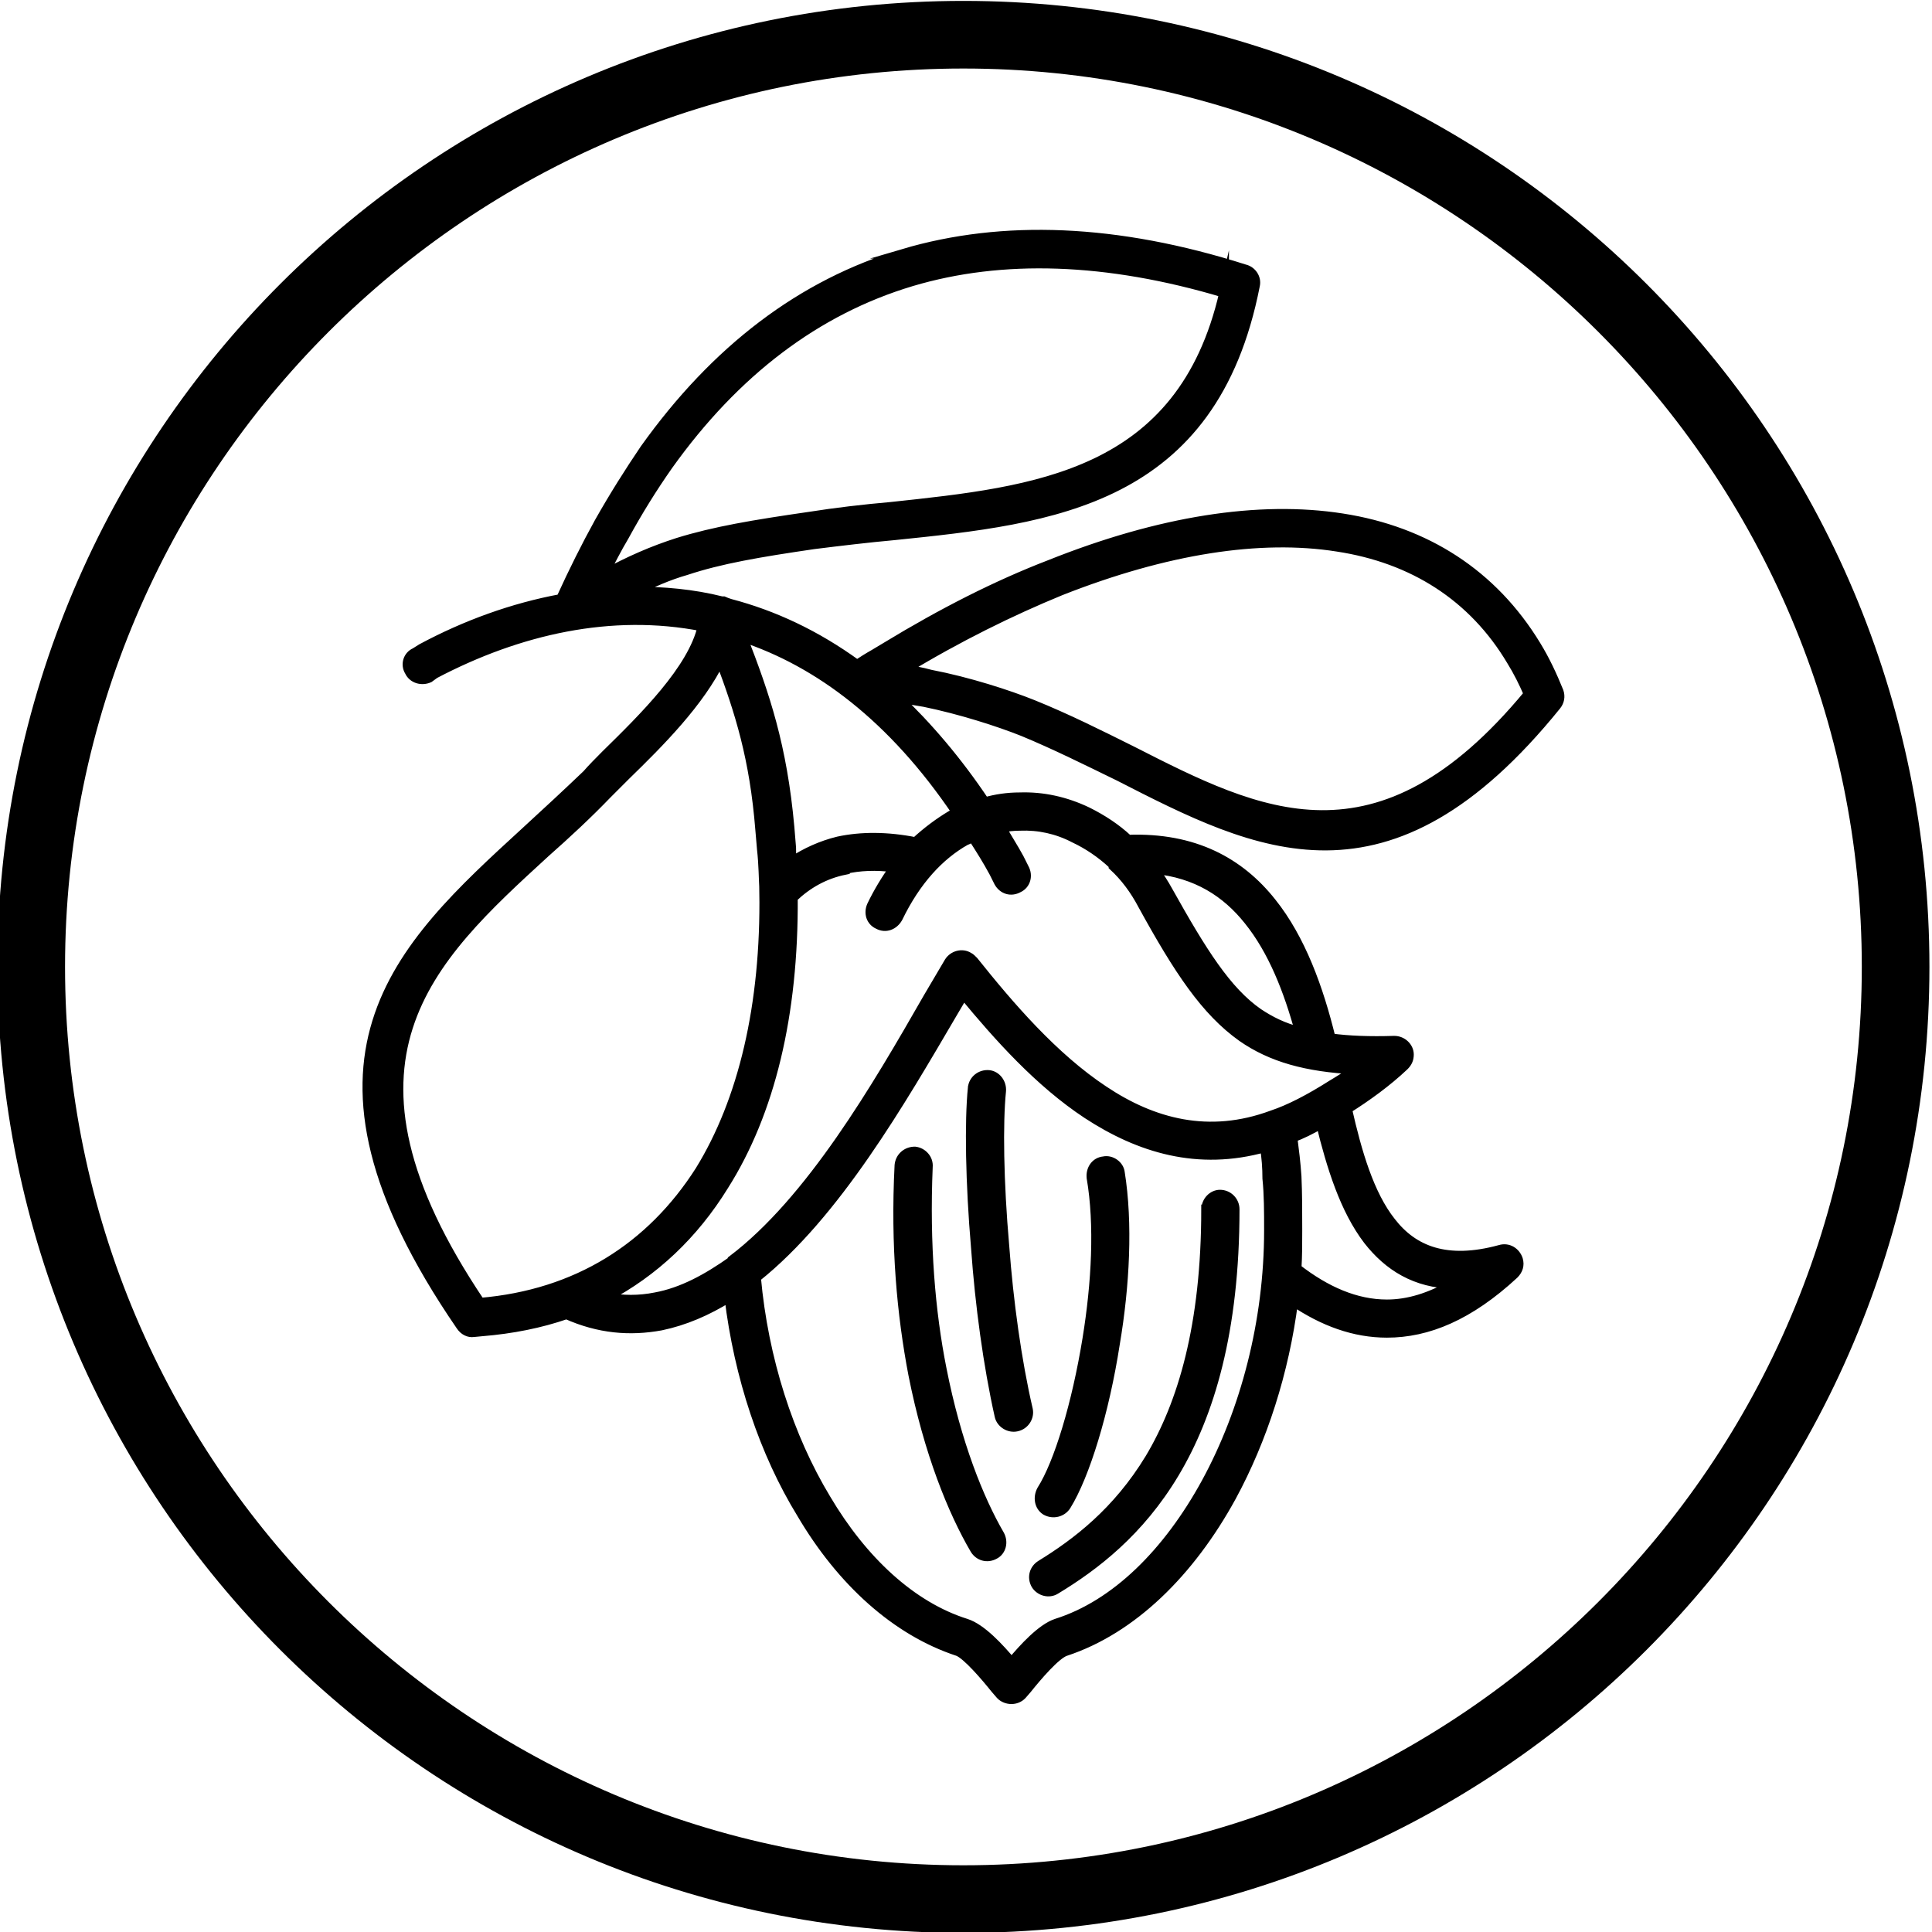
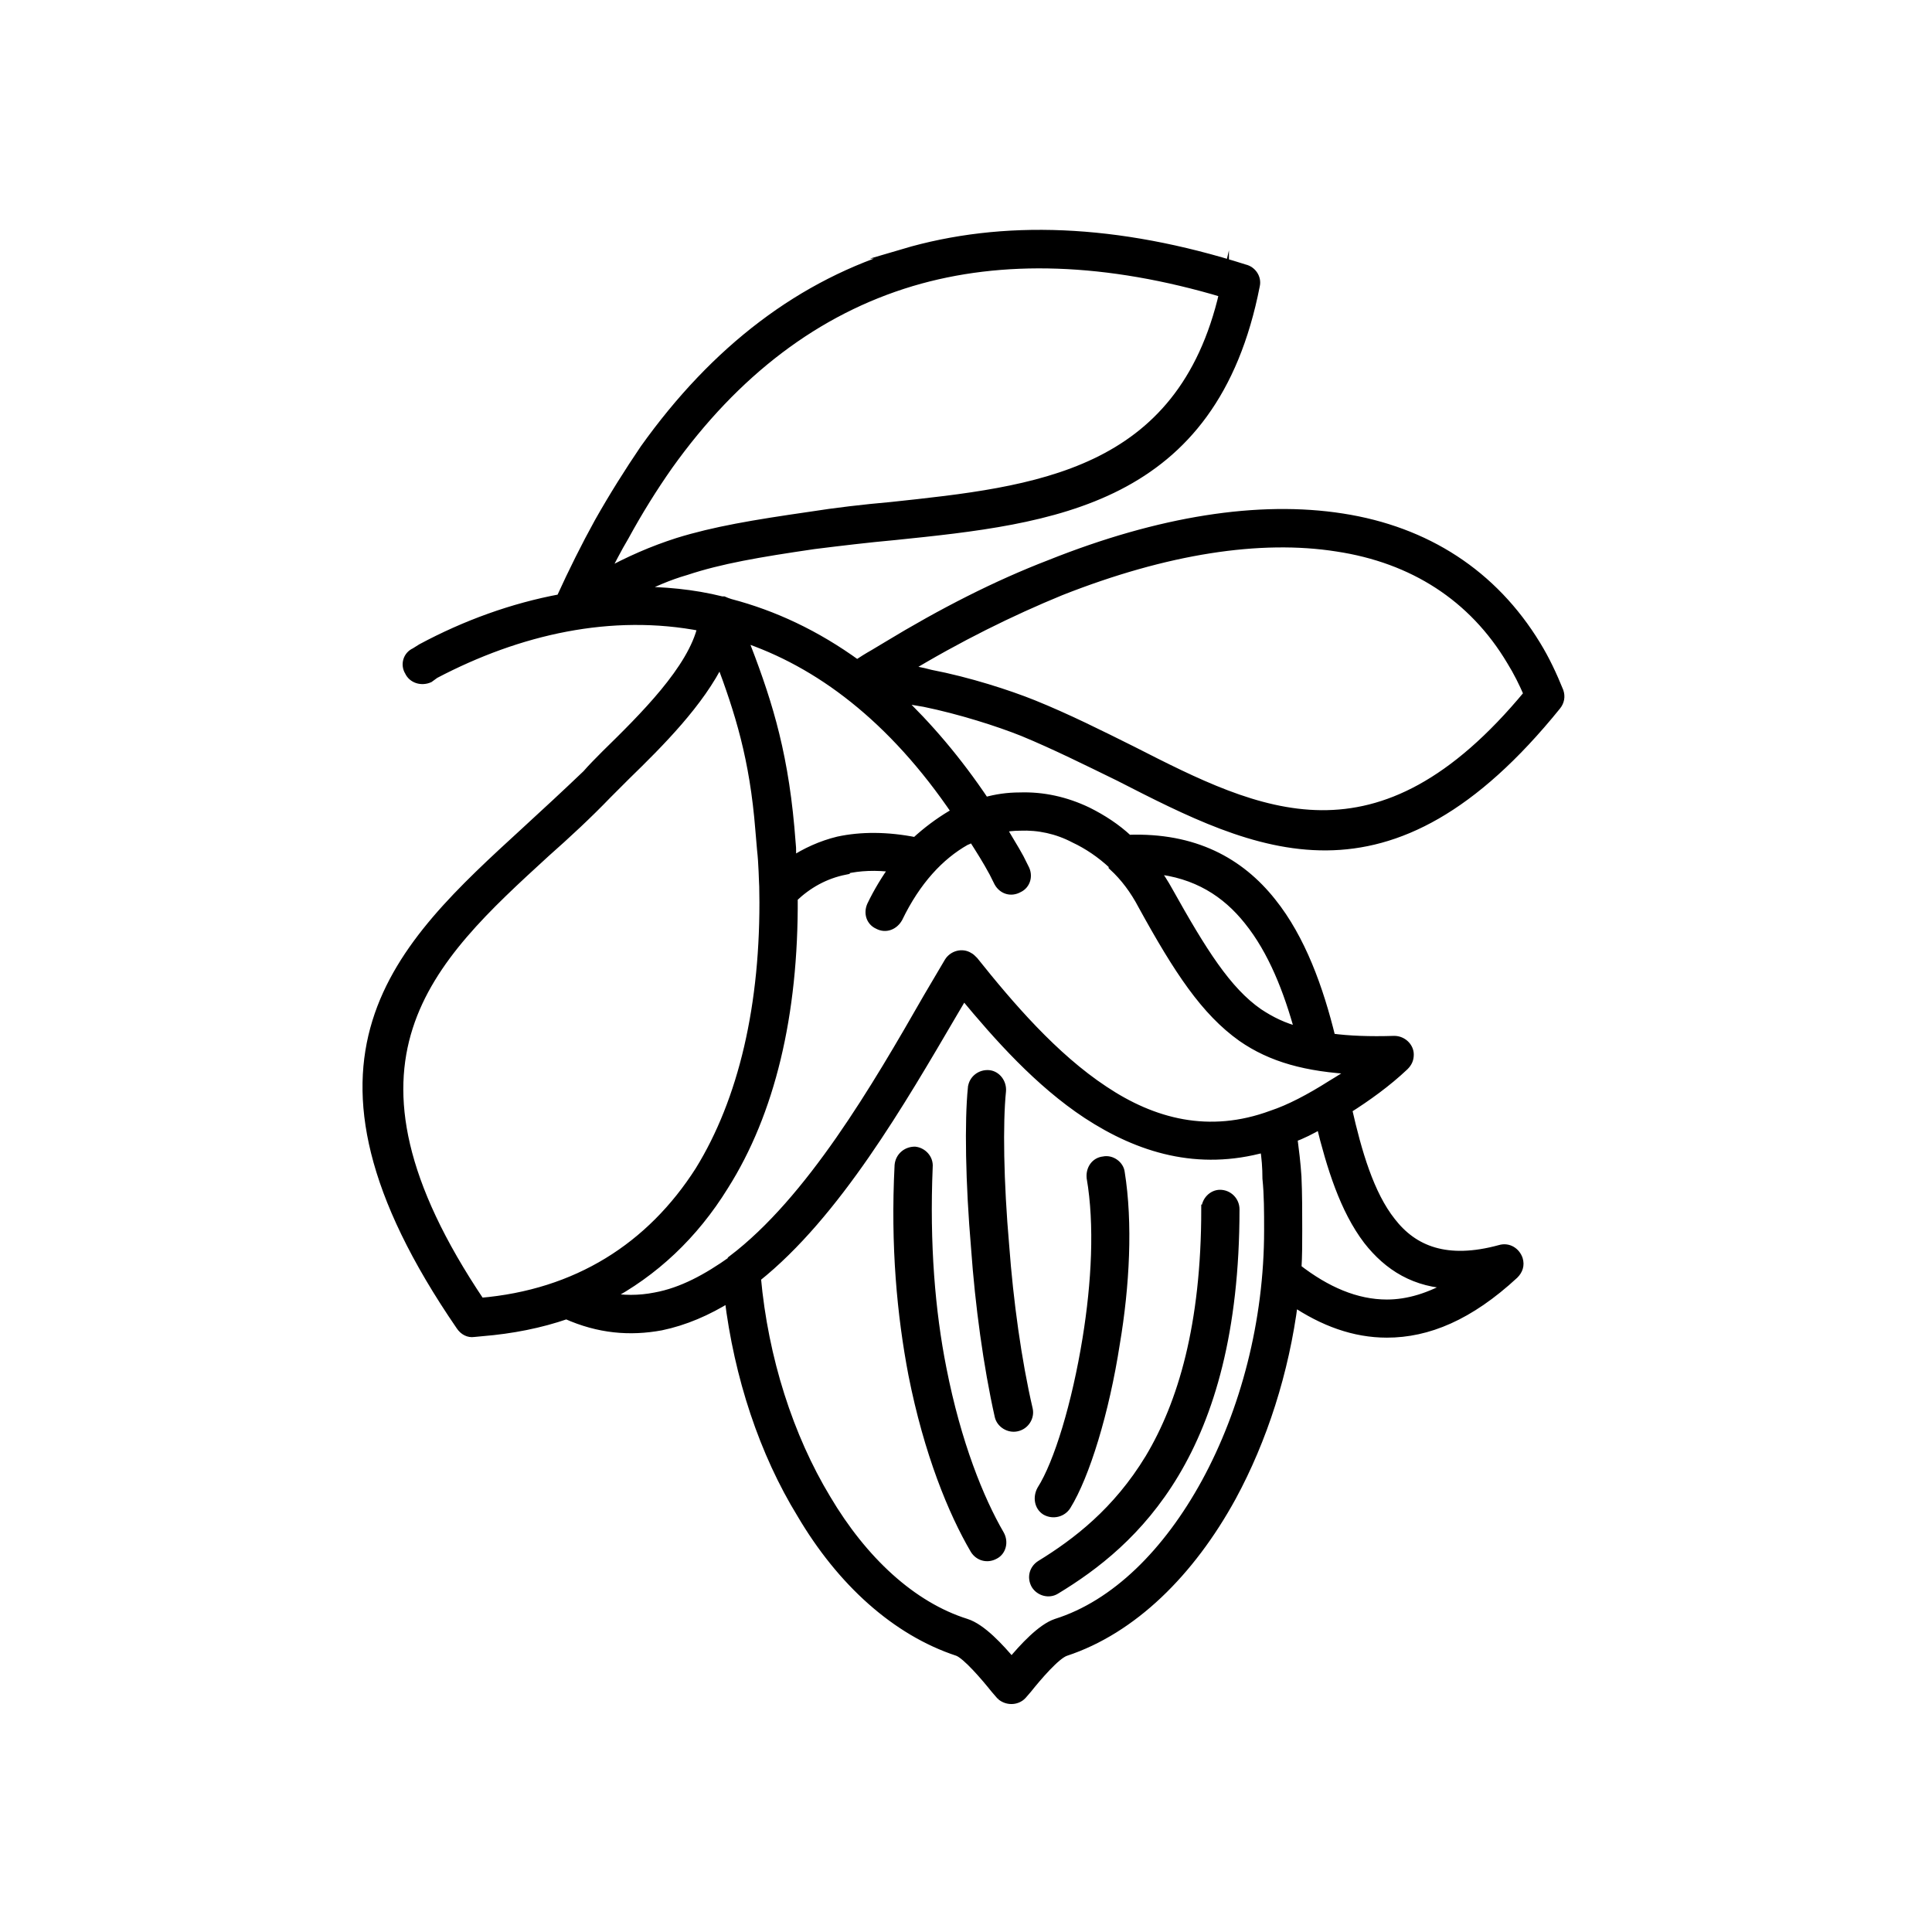
<svg xmlns="http://www.w3.org/2000/svg" viewBox="0 0 150 150" version="1.1" id="_x3C_Layer_x3E_">
  <defs>
    <style>
      .st0 {
        stroke: #000;
        stroke-miterlimit: 10;
        stroke-width: .75px;
      }
    </style>
  </defs>
-   <path d="M74.8,5.32c38.46,0,69.75,31.29,69.75,69.75s-31.29,69.75-69.75,69.75S5.05,113.53,5.05,75.07,36.34,5.32,74.8,5.32M74.8.07C33.38.07-.2,33.65-.2,75.07s33.58,75,75,75,75-33.58,75-75S116.22.07,74.8.07h0Z" />
  <path d="M86.45,67.22h0c0-.06-.06-.06-.06-.13-.88-.82-1.9-1.52-2.97-2.02-1.33-.7-2.78-1.01-4.23-.95-.51,0-.95.06-1.45.13.44.82.95,1.58,1.39,2.4l.38.76c.32.57.13,1.26-.44,1.52-.57.32-1.2.13-1.52-.44l-.38-.76c-.51-.95-1.07-1.83-1.64-2.72-.19.06-.38.19-.57.25-2.02,1.14-3.85,3.1-5.25,6-.32.57-.95.82-1.52.51-.57-.25-.76-.88-.51-1.45.51-1.07,1.14-2.09,1.77-2.97-1.45-.19-2.72-.13-3.85.13v.06c-1.58.32-2.91,1.07-4.04,2.15.06,9.1-1.77,16.68-5.37,22.37-2.34,3.79-5.43,6.7-9.16,8.66,1.33.25,2.59.25,3.85,0,2.09-.38,4.04-1.45,6-2.84v-.06h0c6.07-4.61,11.19-13.4,15.17-20.35l1.64-2.78c.32-.51,1.01-.7,1.52-.38.13.06.25.19.38.32,2.78,3.48,6.19,7.46,10.11,10.05,3.79,2.53,8.15,3.73,13.08,1.9,1.33-.44,2.91-1.26,4.61-2.34.63-.38,1.26-.76,1.83-1.2-3.79-.19-6.51-.95-8.78-2.53-2.84-2.02-4.93-5.18-7.71-10.24-.63-1.2-1.39-2.21-2.28-3.03h0ZM75.52,84.47c.06-.63.63-1.07,1.26-1.01.57.06,1.01.63.95,1.26-.25,2.46-.19,7.01.25,12.01.32,4.3.95,8.91,1.83,12.7.13.57-.25,1.2-.88,1.33-.57.13-1.2-.25-1.33-.82-.88-3.92-1.52-8.66-1.83-13.02-.44-5.12-.51-9.86-.25-12.45h0ZM84.74,91.42c-.06-.63.32-1.2.95-1.26.57-.13,1.2.32,1.26.88.63,3.92.38,8.78-.38,13.27-.82,5.31-2.34,10.24-3.79,12.58-.32.51-1.01.7-1.58.38-.51-.32-.63-1.01-.32-1.58,1.33-2.09,2.72-6.7,3.54-11.75.7-4.3.95-8.85.32-12.51h0ZM93.65,93.89c0-.63.51-1.14,1.07-1.14.63,0,1.14.51,1.14,1.14,0,9.48-1.96,15.93-4.68,20.48-2.72,4.55-6.19,7.2-9.23,9.04-.51.32-1.2.13-1.52-.38-.32-.57-.13-1.2.38-1.52,2.78-1.71,5.94-4.11,8.47-8.28,2.53-4.23,4.36-10.3,4.36-19.34h0ZM69.83,90.47c.06-.63.57-1.07,1.2-1.07.57.06,1.07.57,1.01,1.2-.25,6,.19,11.25,1.07,15.67,1.14,5.81,2.91,10.17,4.49,12.89.32.57.13,1.26-.38,1.52-.57.32-1.2.13-1.52-.38-1.71-2.91-3.6-7.52-4.8-13.59-.88-4.61-1.39-9.98-1.07-16.24h0ZM95.04,22.73c-9.1-2.72-17.25-2.97-24.27-.88-7.39,2.21-13.71,7.01-18.9,14.28-1.2,1.71-2.34,3.54-3.41,5.5-.57.95-1.07,1.96-1.64,3.03,2.09-1.14,3.85-1.9,5.81-2.53,2.84-.88,5.88-1.39,10.24-2.02,2.02-.32,4.17-.57,6.32-.76,11.19-1.2,22.56-2.34,25.85-16.62h0ZM70.14,19.7c7.71-2.28,16.56-1.96,26.48,1.2.57.13.95.7.82,1.26-3.29,16.81-15.74,18.14-28,19.4-2.09.19-4.17.44-6.26.7-4.3.63-7.27,1.14-9.92,2.02-1.33.38-2.65.95-3.98,1.64,2.21,0,4.49.19,6.76.76h.13c.13.06.32.13.51.19,3.35.88,6.64,2.4,9.86,4.74.38-.25.88-.57,1.33-.82l.95-.57c4.36-2.65,8.59-4.8,12.7-6.38,8.53-3.41,16.24-4.61,22.69-3.6,6.51,1.01,11.69,4.36,15.04,9.86.7,1.14,1.26,2.34,1.77,3.6.13.38.06.76-.19,1.07-13.08,16.18-23.19,11-33.94,5.5-2.46-1.2-4.99-2.46-7.46-3.48-1.9-.76-4.87-1.71-7.65-2.28-.76-.13-1.52-.25-2.15-.38,2.34,2.21,4.68,4.93,6.83,8.15.88-.25,1.77-.38,2.72-.38,1.77-.06,3.54.32,5.25,1.14,1.14.57,2.21,1.26,3.16,2.15,5.12-.19,8.66,1.77,11.12,4.87,2.28,2.84,3.67,6.7,4.61,10.55,1.39.19,3.03.25,4.93.19.63,0,1.14.51,1.14,1.07,0,.38-.13.63-.38.88-1.33,1.26-2.91,2.4-4.42,3.35.76,3.35,1.71,6.64,3.41,8.78,1.71,2.21,4.3,3.29,8.47,2.15.63-.19,1.2.19,1.39.76.13.44,0,.82-.32,1.14-3.48,3.22-6.7,4.55-9.86,4.55-2.53,0-4.93-.88-7.27-2.46-.7,5.5-2.4,10.74-4.8,15.17-3.22,5.88-7.71,10.3-12.89,12.01-.76.25-2.21,1.96-2.97,2.91l-.38.44c-.38.44-1.07.51-1.58.13-.06-.06-.06-.13-.13-.13l-.38-.44c-.76-.95-2.21-2.65-2.91-2.91-4.8-1.58-9.04-5.43-12.13-10.68-2.91-4.74-4.87-10.62-5.62-16.81-1.71,1.07-3.48,1.83-5.31,2.21-2.4.44-4.8.25-7.33-.88-2.02.7-4.23,1.14-6.57,1.33l-.63.06c-.38.06-.76-.13-1.01-.51-14.22-20.73-4.8-29.32,5.06-38.36,1.58-1.45,3.16-2.91,4.74-4.42.44-.51.95-1.01,1.45-1.52,2.97-2.91,6.76-6.64,7.52-9.98-7.08-1.39-14.28.25-20.79,3.67l-.44.32c-.57.25-1.26.06-1.52-.51-.32-.51-.13-1.2.44-1.45l.51-.32c3.41-1.83,7.08-3.16,10.81-3.85.95-2.09,1.96-4.11,2.97-5.94,1.14-2.02,2.34-3.92,3.54-5.69,5.5-7.71,12.2-12.83,20.1-15.17h0ZM70.21,51.99c.63.06,1.33.19,2.02.38,2.97.57,6.07,1.58,7.96,2.34,2.65,1.07,5.18,2.34,7.71,3.6,9.8,4.99,19.09,9.73,30.78-4.42-.38-.88-.82-1.77-1.33-2.59-2.97-4.99-7.65-7.96-13.52-8.85-6-.95-13.33.19-21.49,3.41-3.85,1.58-7.96,3.6-12.13,6.13h0ZM59.34,69.24h0c-.06-1.07-.06-2.15-.19-3.29l-.13-1.52c-.44-5.56-1.58-9.16-3.1-13.21-1.58,3.29-4.74,6.45-7.33,8.97-.51.51-1.01,1.01-1.45,1.45-1.52,1.58-3.16,3.1-4.8,4.55-9.04,8.28-17.69,16.18-5.06,34.95,7.52-.63,13.27-4.3,17.06-10.24,3.35-5.43,5.12-12.83,4.99-21.68h0ZM61.49,66.9c1.07-.7,2.28-1.26,3.6-1.58h0c1.77-.38,3.79-.38,6,.06.88-.82,1.83-1.52,2.78-2.09.13-.06.32-.13.44-.19-4.99-7.39-10.74-11.69-16.68-13.65,1.77,4.55,3.1,8.47,3.67,14.79l.13,1.58c0,.38,0,.76.06,1.07h0ZM100.92,80.11c-.88-3.22-2.09-6.32-3.98-8.66-1.71-2.15-4.04-3.67-7.33-3.98.38.57.76,1.14,1.07,1.71,2.65,4.74,4.55,7.77,7.01,9.48.95.63,1.96,1.14,3.22,1.45h0ZM102.56,87.25c-.76.44-1.52.82-2.21,1.07.13,1.01.25,1.96.32,3.03.06,1.33.06,2.72.06,4.17,0,1.01,0,1.96-.06,2.97,2.28,1.77,4.61,2.78,7.01,2.78,1.64,0,3.35-.51,5.18-1.58-2.97-.06-5.06-1.39-6.64-3.41-1.83-2.4-2.84-5.69-3.67-9.04h0ZM98.2,89.08c-5.18,1.45-9.73.06-13.78-2.59-3.73-2.46-6.89-6-9.61-9.29l-.82,1.39c-4.04,6.89-9.1,15.67-15.29,20.6.57,6.32,2.53,12.39,5.43,17.19,2.84,4.8,6.64,8.34,10.87,9.67,1.2.38,2.59,1.9,3.54,3.03.95-1.14,2.34-2.65,3.48-3.03,4.61-1.45,8.66-5.5,11.63-10.93,3.03-5.56,4.87-12.51,4.87-19.59,0-1.45,0-2.78-.13-4.04,0-.82-.06-1.64-.19-2.4h0Z" class="st0" />
</svg>